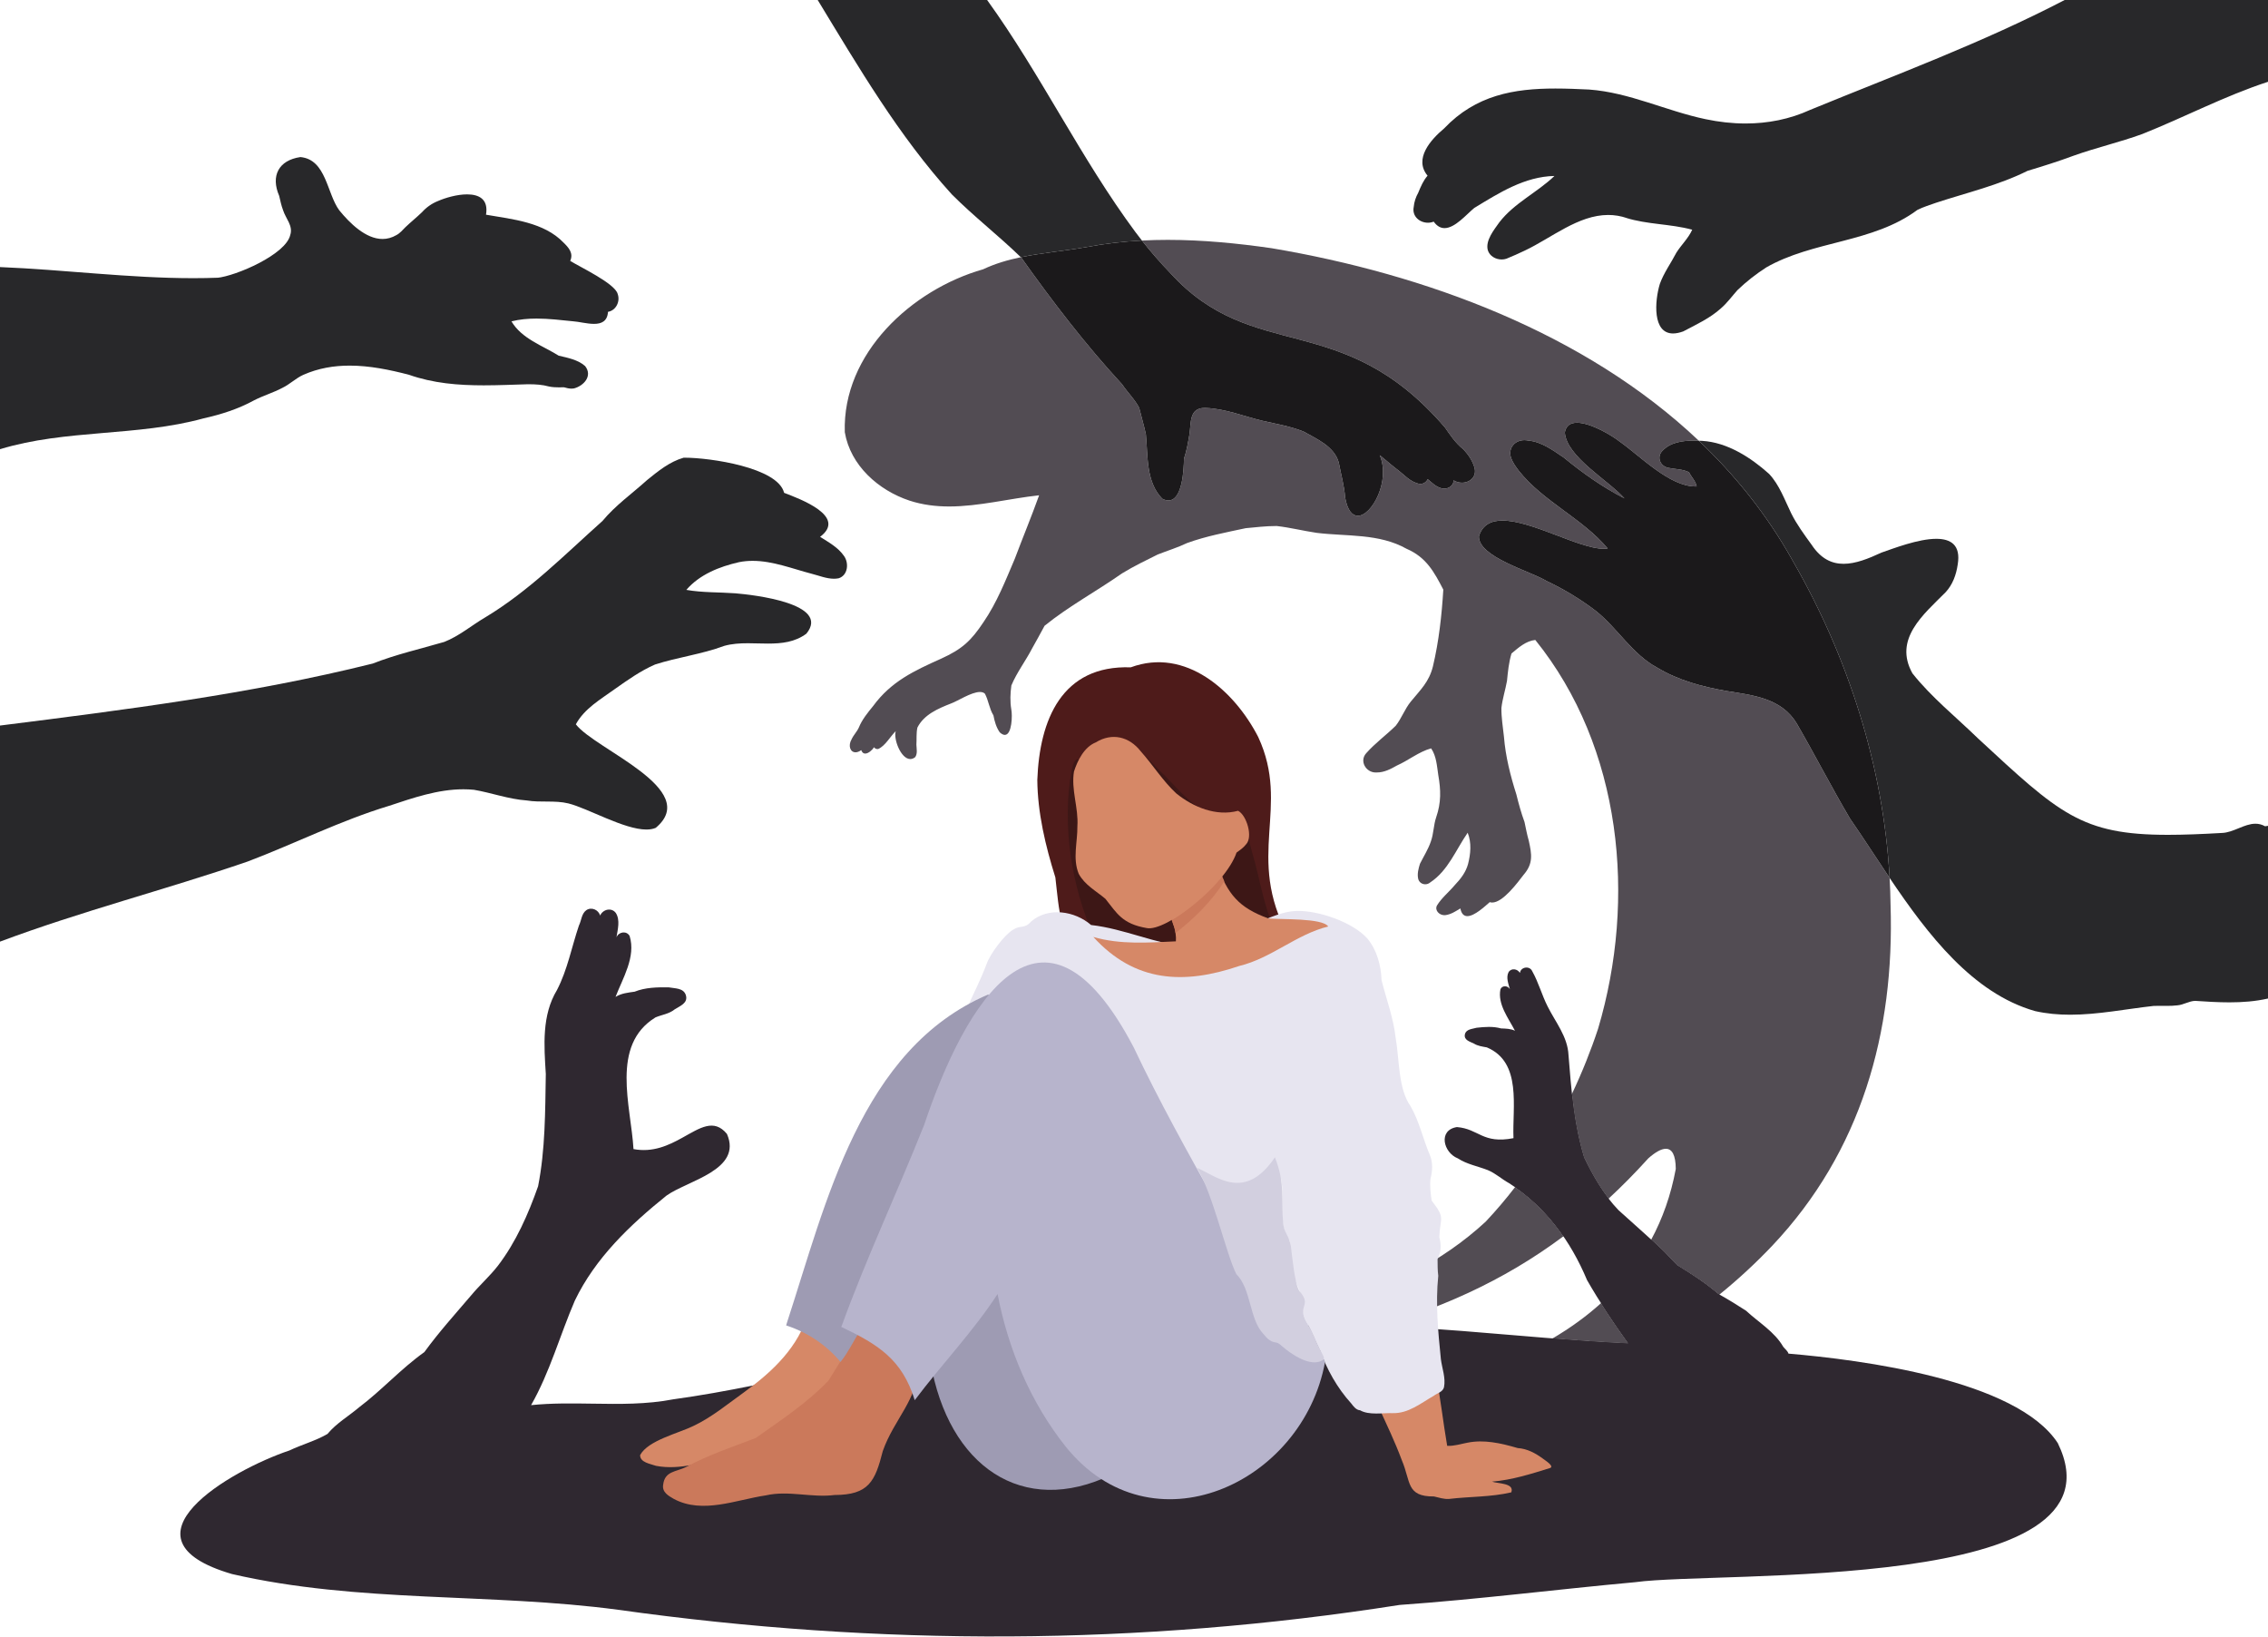
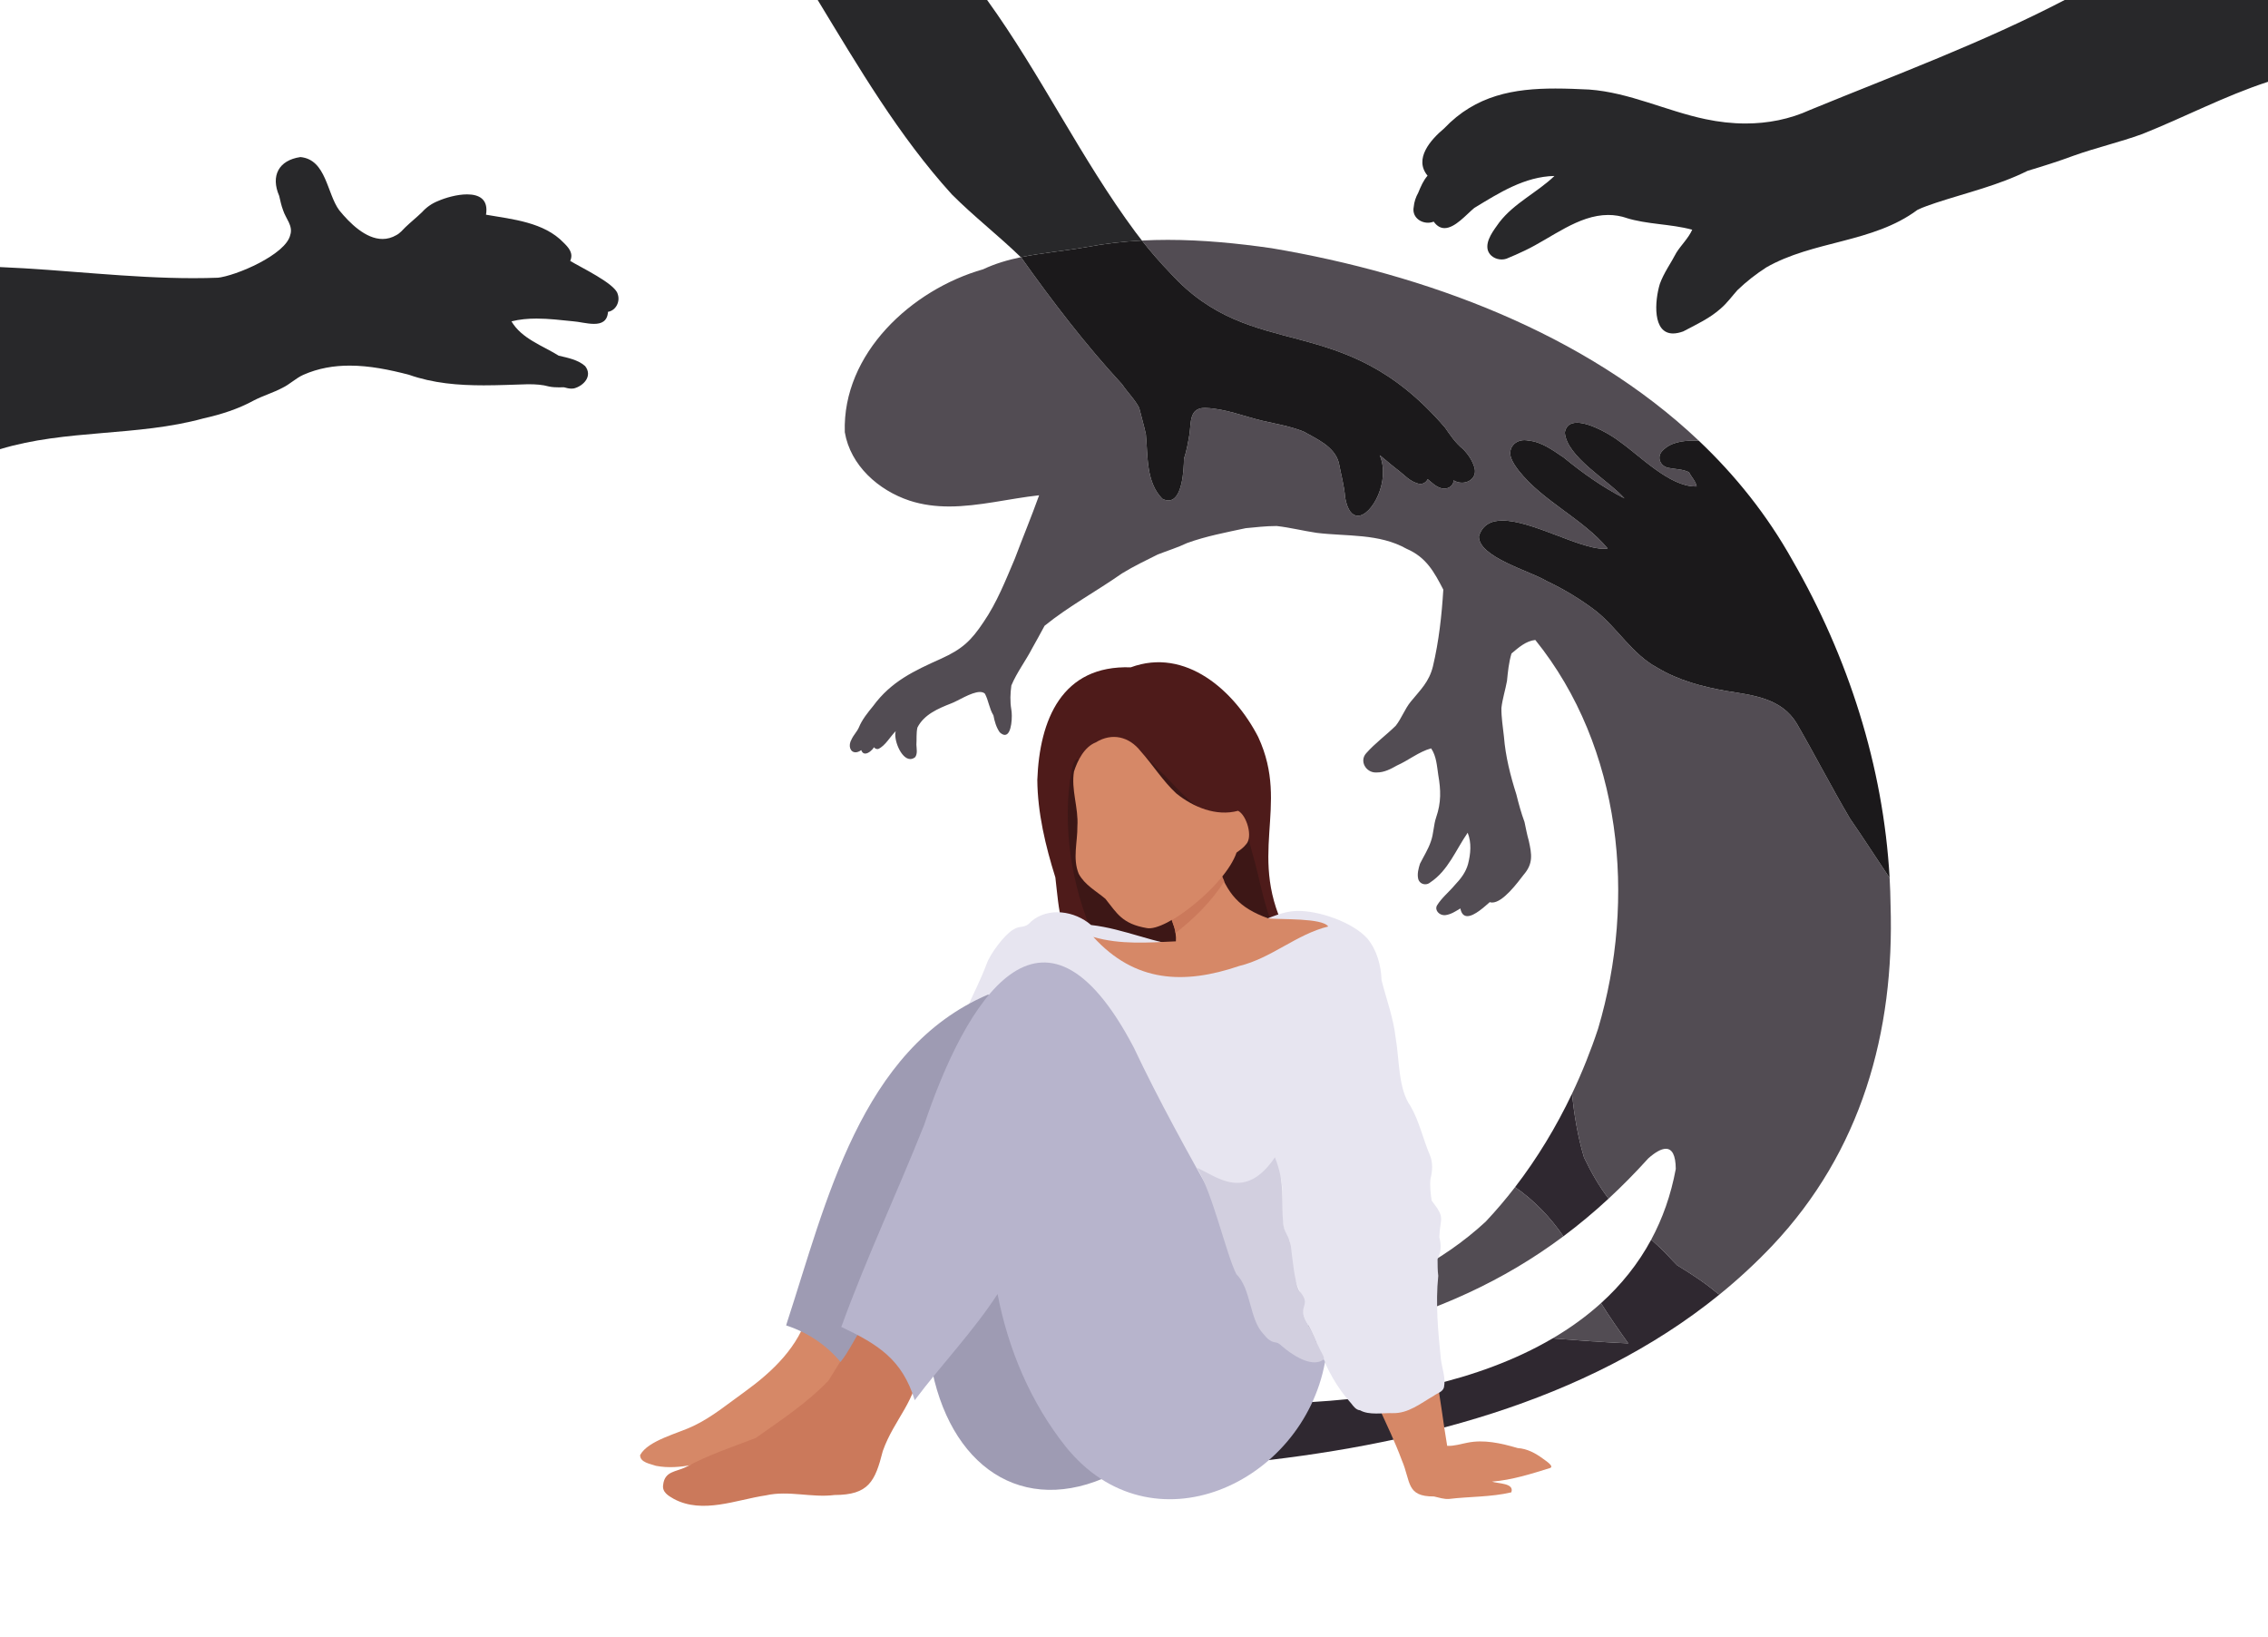
<svg xmlns="http://www.w3.org/2000/svg" height="360.7" preserveAspectRatio="xMidYMid meet" version="1.0" viewBox="0.0 0.0 500.0 360.7" width="500.0" zoomAndPan="magnify">
  <defs>
    <clipPath id="a">
      <path d="M 39 200 L 456 200 L 456 360.68 L 39 360.68 Z M 39 200" />
    </clipPath>
  </defs>
  <g>
    <g clip-path="url(#a)">
-       <path d="M 453.656 318.062 C 444.551 304.098 410.227 299.695 394.285 298.344 C 394.09 297.715 393.52 297.34 393.133 296.84 C 391.223 293.508 387.699 291.465 384.93 288.883 C 382.902 287.57 380.832 286.301 378.723 285.125 C 376.945 283.641 375.078 282.266 373.133 281.012 C 372.027 280.254 370.859 279.602 369.742 278.867 C 368.445 277.594 367.273 276.195 365.93 274.965 C 362.926 272.172 359.848 269.465 356.809 266.719 C 353.598 263.371 351.211 259.258 349.207 255.102 L 349.227 255.145 C 347 247.84 346.387 240.105 345.789 232.527 C 345.59 228.453 342.93 225.312 341.184 221.816 C 339.902 219.289 339.191 216.535 337.793 214.055 C 337.246 212.805 335.27 213.074 335.078 214.434 C 334.539 213.516 333.16 213.301 332.57 214.281 C 331.98 215.449 332.551 216.852 332.867 218.027 C 332.441 217.207 331.172 217.125 330.785 218.027 C 330.125 221.352 332.539 224.375 333.988 227.18 C 333.023 226.711 331.957 226.711 330.914 226.668 C 329.156 226.172 327.316 226.324 325.527 226.52 C 324.594 226.801 323.211 226.805 322.949 227.973 C 322.68 229.246 324.074 229.574 324.945 230.012 C 325.805 230.543 326.809 230.668 327.781 230.844 C 335.609 234.129 333.367 244.066 333.66 250.855 C 326.816 252.18 326.078 248.816 321.195 248.41 C 316.984 249.066 318.188 254.051 321.398 255.312 C 323.395 256.617 325.781 257.031 327.98 257.887 C 329.695 258.594 331.062 259.883 332.68 260.77 C 340.691 265.852 346.254 273.484 349.879 282.141 C 352.637 286.953 355.734 291.59 358.973 296.086 C 342.66 295.32 326.457 293.418 310.18 292.531 C 295.477 294.082 280.711 293.949 265.945 293.812 C 250.168 293.668 234.391 293.523 218.699 295.441 C 194.941 297.918 172.039 305.172 148.457 308.41 C 142.531 309.555 136.566 309.465 130.598 309.371 C 126.09 309.305 121.582 309.234 117.082 309.699 C 121.234 302.418 123.426 294.316 126.723 286.672 C 131.234 277.262 138.922 269.953 146.949 263.504 C 151.605 260.18 163.727 257.879 160.262 249.922 C 157.383 246.438 154.316 248.609 150.387 250.781 C 147.406 252.43 143.93 254.074 139.66 253.262 C 139.105 243.738 134.527 230.367 144.512 224.234 C 145.91 223.645 147.496 223.48 148.715 222.484 C 149.887 221.723 151.762 221.09 151.195 219.312 C 150.668 217.703 148.742 217.879 147.391 217.609 C 144.871 217.586 142.281 217.621 139.91 218.57 C 138.461 218.777 136.973 218.922 135.699 219.723 C 137.312 215.531 140.219 210.895 138.809 206.297 C 138.148 205.078 136.383 205.359 135.906 206.59 C 136.176 204.871 136.762 202.805 135.77 201.23 C 134.812 199.93 132.906 200.418 132.297 201.793 C 131.957 200.52 130.395 199.84 129.273 200.598 C 128.188 201.359 128.188 202.887 127.625 204 C 126.02 208.738 125.121 213.707 122.793 218.203 C 119.414 223.773 119.938 230.469 120.328 236.711 C 120.188 244.961 120.223 253.395 118.617 261.508 L 118.633 261.441 C 116.465 267.598 113.758 273.766 109.766 278.977 C 107.988 281.27 105.793 283.195 103.938 285.422 C 100.406 289.566 96.758 293.598 93.551 298.008 C 88.406 301.668 84.18 306.395 79.164 310.176 C 76.848 312.145 74.16 313.676 72.199 316.043 C 69.637 317.551 66.539 318.379 63.812 319.688 C 50.777 324.047 24.75 339.219 51.141 346.922 C 79.016 353.355 108.023 351.027 136.301 354.805 C 193.852 362.871 251.203 362.742 308.543 353.734 C 325.902 352.508 343.172 350.301 360.496 348.719 C 379.133 346.133 469.922 351.273 453.656 318.062" fill="#2f2830" />
-     </g>
+       </g>
    <g>
      <path d="M 358.973 296.086 C 353.398 295.824 347.836 295.43 342.277 294.988 C 346.121 292.734 349.711 290.156 352.949 287.227 C 354.863 290.246 356.891 293.195 358.973 296.086 M 286.504 293.832 C 288.203 292.34 289.902 290.844 291.602 289.352 C 294.016 287.254 297.492 286.742 300.348 285.324 C 304.074 283.832 307.797 282.316 311.371 280.48 C 317.219 277.5 322.68 273.73 327.504 269.285 C 329.797 266.855 331.965 264.305 334.008 261.648 C 338.266 264.598 341.789 268.297 344.664 272.484 C 331.336 282.434 316.934 288.789 300.441 293.328 C 295.801 293.609 291.152 293.762 286.504 293.832 M 379.07 285.32 C 378.953 285.254 378.84 285.191 378.723 285.125 C 376.945 283.641 375.078 282.266 373.133 281.012 C 372.027 280.254 370.859 279.602 369.742 278.867 C 368.445 277.594 367.273 276.195 365.93 274.965 C 365.297 274.379 364.664 273.797 364.027 273.215 C 366.52 268.59 368.371 263.414 369.441 257.633 C 369.418 254.539 368.605 253.195 367.25 253.195 C 366.23 253.195 364.906 253.957 363.379 255.309 C 360.5 258.492 357.586 261.445 354.629 264.18 C 352.477 261.395 350.734 258.273 349.219 255.121 C 347.832 250.562 347.07 245.836 346.551 241.086 C 348.777 236.406 350.703 231.598 352.316 226.723 C 360.805 198.141 357.586 164.742 338.469 141.047 C 336.398 141.27 334.773 142.734 333.223 144.031 C 332.629 145.984 332.43 148.062 332.227 150.09 C 331.867 152.07 331.234 154.012 331 156.02 C 330.969 158.145 331.336 160.27 331.559 162.383 C 331.902 166.715 332.98 170.953 334.293 175.086 C 334.801 177.148 335.359 179.18 336.094 181.18 C 336.387 182.559 336.645 183.941 337.031 185.297 C 337.695 188.297 338.051 190.332 335.879 192.824 C 334.625 194.453 331.355 198.922 328.969 198.922 C 328.781 198.922 328.602 198.895 328.426 198.836 C 327.375 199.742 325.078 201.918 323.492 201.918 C 322.77 201.918 322.191 201.465 321.949 200.223 C 320.934 200.828 319.902 201.531 318.707 201.688 C 318.613 201.703 318.516 201.711 318.422 201.711 C 317.348 201.711 316.258 200.699 316.777 199.598 C 317.824 197.875 319.461 196.59 320.746 195.047 C 322.008 193.723 323.145 192.254 323.637 190.465 C 324.215 188.203 324.453 185.754 323.562 183.539 C 320.965 187.281 319.258 191.887 315.301 194.492 C 314.98 194.77 314.59 194.898 314.207 194.898 C 313.5 194.898 312.82 194.449 312.645 193.66 C 312.406 192.574 312.719 191.41 313.047 190.371 C 313.855 188.746 314.852 187.211 315.438 185.48 C 316.074 183.75 316.023 181.855 316.625 180.109 C 317.734 176.895 317.66 174.133 317.082 170.824 C 316.773 168.82 316.684 166.672 315.504 164.941 C 312.785 165.695 310.523 167.59 307.953 168.727 C 306.582 169.508 305.152 170.254 303.539 170.254 C 303.488 170.254 303.441 170.254 303.395 170.254 C 303.355 170.254 303.316 170.258 303.277 170.258 C 301.129 170.258 299.629 167.727 301.199 166.004 C 303.16 163.789 305.586 162.031 307.695 159.965 C 308.988 158.328 309.68 156.281 311.012 154.648 C 313.141 152.035 315.039 150.336 315.902 146.871 C 317.215 141.332 317.844 135.633 318.191 129.953 C 316.137 125.992 314.402 122.816 310.105 120.961 C 304.012 117.527 296.941 118.262 290.262 117.441 C 287.336 117.008 284.449 116.277 281.516 115.941 C 281.434 115.938 281.355 115.938 281.273 115.938 C 279.055 115.938 276.836 116.207 274.625 116.414 C 270.293 117.348 265.871 118.168 261.703 119.688 C 259.609 120.691 257.391 121.363 255.234 122.211 C 252.578 123.527 249.895 124.824 247.363 126.375 C 241.734 130.324 235.645 133.586 230.285 137.922 C 229.367 139.582 228.492 141.266 227.543 142.906 C 226.105 145.684 224.176 148.184 222.965 151.078 C 222.723 152.824 222.656 154.59 222.945 156.336 C 223.219 157.613 223.105 161.973 221.52 161.973 C 221.207 161.973 220.84 161.805 220.406 161.414 C 219.633 160.324 219.254 158.969 219.012 157.672 C 218.094 156.191 217.934 154.387 217.133 152.891 C 216.855 152.625 216.477 152.516 216.035 152.516 C 214.129 152.516 211.035 154.57 209.668 155.047 C 206.824 156.164 203.695 157.48 202.246 160.367 C 201.977 161.602 202.109 162.895 202.027 164.152 C 202.066 165.051 202.312 166.086 201.766 166.875 C 201.398 167.168 201.035 167.297 200.68 167.297 C 198.602 167.297 196.918 162.828 197.477 161.137 C 196.266 162.328 195.172 164.371 193.641 165.066 L 193.695 165.055 C 193.613 165.078 193.523 165.094 193.438 165.094 C 193.145 165.094 192.852 164.949 192.688 164.695 C 192.316 165.301 191.449 166.09 190.742 166.09 C 190.379 166.09 190.059 165.883 189.867 165.332 C 189.398 165.664 188.973 165.809 188.605 165.809 C 187.441 165.809 186.918 164.352 187.738 162.945 C 188.156 162.02 188.902 161.305 189.324 160.379 C 190.043 158.602 191.281 157.09 192.484 155.617 C 196.461 150.188 201.535 147.84 207.484 145.172 C 212.082 143.074 214.051 141.297 216.859 137.066 L 216.852 137.074 C 219.789 132.781 221.695 127.91 223.723 123.148 C 225.48 118.477 227.395 113.867 229.082 109.164 C 222.551 109.867 215.859 111.625 209.254 111.629 C 206.316 111.629 203.398 111.277 200.516 110.34 C 193.672 108.07 187.484 102.602 186.242 95.254 C 185.688 77.902 200.98 63.832 216.738 59.352 C 219.391 58.098 222.188 57.285 225.051 56.688 C 225.086 56.723 225.121 56.758 225.16 56.793 C 232.059 66.496 239.305 75.969 247.391 84.723 C 248.57 86.496 250.168 87.992 251.145 89.895 C 251.613 91.828 252.195 93.746 252.617 95.691 C 253.086 100.48 252.609 106.219 256.227 109.918 C 256.734 110.184 257.191 110.301 257.598 110.301 C 260.684 110.301 260.984 103.457 261.02 101.102 C 261.617 99.34 261.922 97.508 262.234 95.676 C 262.602 93.137 262.168 89.91 265.582 89.91 C 265.676 89.91 265.773 89.91 265.875 89.918 C 270.152 90.078 274.188 91.762 278.309 92.734 C 281.363 93.445 284.434 93.938 287.363 95.105 C 290.32 96.766 294.152 98.391 295.141 101.938 C 295.629 104.516 296.359 107.055 296.551 109.68 C 297.062 112.531 298.133 113.68 299.344 113.68 C 302.492 113.68 306.582 105.891 304.176 100.34 C 305.422 101.305 306.582 102.379 307.84 103.328 C 309.477 104.52 310.926 106.34 313.016 106.656 L 312.906 106.656 C 312.973 106.664 313.035 106.668 313.102 106.668 C 313.797 106.668 314.469 106.258 314.742 105.609 C 315.656 106.344 316.512 107.262 317.676 107.578 C 317.902 107.656 318.145 107.691 318.387 107.691 C 319.43 107.691 320.473 107.008 320.457 105.863 C 321.027 106.223 321.672 106.391 322.293 106.391 C 324.07 106.391 325.688 105.035 325.02 102.922 C 324.539 101.418 323.621 100.055 322.504 98.941 C 320.879 97.633 319.727 95.906 318.547 94.211 C 295.891 67.867 276.434 80.398 258.027 60.215 L 258.047 60.234 C 255.832 57.93 253.723 55.523 251.742 53.012 C 253.645 52.914 255.547 52.867 257.453 52.867 C 265.105 52.867 272.773 53.617 280.348 54.707 C 314.09 60.398 349.395 73.348 374.52 97.137 C 374.156 97.121 373.793 97.113 373.422 97.113 C 370.883 97.113 368.215 97.5 366.457 99.398 C 365.164 100.773 366.023 102.77 367.801 103.109 C 369.312 103.43 370.961 103.367 372.359 104.086 C 372.875 105.145 373.828 106.023 374.043 107.207 C 373.949 107.211 373.852 107.215 373.758 107.215 C 368.016 107.215 361.492 100.414 357.039 97.301 C 355.504 96.078 350.738 93.176 347.66 93.176 C 346.285 93.176 345.246 93.754 344.977 95.312 C 345.387 100.746 354.617 105.863 358.129 109.852 C 353.336 107.395 348.934 104.281 344.773 100.871 C 344.785 100.879 344.797 100.887 344.809 100.895 L 344.695 100.809 C 344.723 100.828 344.746 100.852 344.773 100.871 C 342.375 99.266 339.875 97.355 336.91 97.105 C 336.625 97.043 336.344 97.012 336.07 97.012 C 334.035 97.012 332.426 98.664 333.109 100.867 C 333.48 101.934 334.156 102.867 334.836 103.758 C 340.266 110.609 348.801 114.199 354.426 120.879 C 354.141 120.926 353.84 120.949 353.516 120.949 C 350.859 120.949 346.91 119.395 342.812 117.84 C 338.719 116.285 334.477 114.734 331.23 114.734 C 328.738 114.734 326.836 115.648 326.043 118.191 C 325.887 122.781 337.375 125.867 340.949 128.051 C 344.785 129.867 348.438 132.062 351.809 134.641 C 356.641 138.48 359.797 144.172 365.363 147.164 C 370 149.961 375.273 151.355 380.566 152.285 C 386.434 153.23 392.707 153.844 396.098 159.441 C 400.121 166.387 403.785 173.543 407.871 180.453 C 410.664 184.465 413.527 188.957 416.582 193.496 C 416.695 195.473 416.762 197.457 416.789 199.441 C 417.695 227.547 410.328 253.793 390.715 274.555 C 387.035 278.434 383.145 282.016 379.07 285.32" fill="#524c53" />
    </g>
    <g>
      <path d="M 273.035 322.531 C 277.297 318.012 281.66 313.59 286.02 309.164 C 304.746 308.438 325.848 304.633 342.277 294.988 C 347.836 295.43 353.398 295.824 358.973 296.086 C 356.891 293.195 354.863 290.246 352.949 287.227 C 357.359 283.242 361.129 278.602 364.027 273.215 C 364.664 273.797 365.297 274.379 365.93 274.965 C 367.273 276.195 368.445 277.594 369.742 278.867 C 370.859 279.602 372.027 280.254 373.133 281.012 C 375.078 282.266 376.945 283.641 378.723 285.125 C 378.84 285.191 378.953 285.254 379.07 285.32 C 349.551 309.277 310.438 318.793 273.035 322.531 M 282.328 297.504 C 283.723 296.281 285.113 295.059 286.504 293.832 C 291.152 293.762 295.801 293.609 300.441 293.328 C 294.676 294.918 288.652 296.285 282.328 297.504 M 344.664 272.484 C 341.789 268.297 338.266 264.598 334.008 261.648 C 338.902 255.293 343.094 248.348 346.551 241.086 C 347.07 245.836 347.832 250.562 349.219 255.121 C 350.734 258.273 352.477 261.395 354.629 264.18 C 351.363 267.199 348.051 269.957 344.664 272.484 M 349.227 255.145 L 349.227 255.145" fill="#2f2830" />
    </g>
    <g>
-       <path d="M 0 207.539 L 0 159.914 C 27.535 156.441 55.25 152.965 82.176 146.25 C 87.309 144.23 92.645 143.031 97.93 141.484 C 101.215 140.207 103.945 137.848 106.969 136.074 C 116.617 130.277 124.48 122.266 132.82 114.824 C 135.684 111.367 139.336 108.809 142.641 105.82 C 145.094 103.832 147.617 101.766 150.699 100.883 C 150.797 100.879 150.898 100.879 151.004 100.879 C 156.48 100.879 171.504 103.027 172.863 108.621 C 176.406 109.984 186.805 113.797 180.793 118.324 C 182.688 119.516 184.762 120.648 186.059 122.523 C 187.199 124.09 186.941 126.809 184.895 127.453 C 184.547 127.523 184.199 127.555 183.855 127.555 C 182.195 127.555 180.539 126.863 178.949 126.461 C 174.684 125.348 170.359 123.613 165.934 123.613 C 164.93 123.613 163.918 123.699 162.902 123.906 C 158.598 124.895 154.266 126.598 151.305 130.012 C 154.871 130.637 158.508 130.504 162.109 130.766 C 166.066 131.098 183.207 133.008 177.777 139.66 C 175.254 141.539 172.328 141.848 169.309 141.848 C 168.578 141.848 167.84 141.828 167.102 141.812 C 166.363 141.793 165.625 141.773 164.891 141.773 C 163.105 141.773 161.34 141.883 159.66 142.355 C 154.703 144.203 149.426 144.844 144.406 146.461 C 141.211 147.852 138.336 149.898 135.496 151.902 C 132.391 154.152 128.848 156.156 126.949 159.641 C 131.184 165.188 154.742 173.984 144.559 182.461 C 143.965 182.719 143.27 182.832 142.504 182.832 C 137.586 182.832 129.648 178.164 125.316 177.078 C 122.312 176.344 119.16 176.934 116.113 176.422 C 112.145 176.145 108.395 174.742 104.496 174.074 C 103.711 173.996 102.93 173.961 102.152 173.961 C 96.527 173.961 91.066 175.852 85.77 177.609 C 75.051 180.852 65.035 185.926 54.59 189.887 C 36.496 196.098 17.926 200.824 0 207.539" fill="#28282a" />
-     </g>
+       </g>
    <g>
      <path d="M 225.051 56.688 C 220.129 51.914 214.68 47.699 209.832 42.836 C 198.117 29.93 189.285 14.824 180.27 0.004 L 217.621 0.004 C 229.48 16.426 238.27 34.922 250.371 51.227 L 250.352 51.195 C 250.809 51.809 251.27 52.414 251.742 53.012 C 247.609 53.23 243.488 53.695 239.395 54.48 C 234.68 55.312 229.777 55.707 225.051 56.688" fill="#28282a" />
    </g>
    <g>
      <path d="M 299.344 113.68 C 298.133 113.68 297.062 112.531 296.551 109.68 C 296.359 107.055 295.629 104.516 295.141 101.938 C 294.152 98.391 290.32 96.766 287.363 95.105 C 284.434 93.938 281.363 93.445 278.309 92.734 C 274.188 91.762 270.152 90.078 265.875 89.918 C 265.773 89.91 265.676 89.91 265.582 89.91 C 262.168 89.91 262.602 93.137 262.234 95.676 C 261.922 97.508 261.617 99.34 261.02 101.102 C 260.984 103.457 260.684 110.301 257.598 110.301 C 257.191 110.301 256.734 110.184 256.227 109.918 C 252.609 106.219 253.086 100.48 252.617 95.691 C 252.195 93.746 251.613 91.828 251.145 89.895 C 250.168 87.992 248.57 86.496 247.391 84.723 C 239.305 75.969 232.059 66.496 225.16 56.793 C 225.121 56.758 225.086 56.723 225.051 56.688 C 229.777 55.707 234.68 55.312 239.395 54.48 C 243.488 53.695 247.609 53.23 251.742 53.012 C 253.723 55.523 255.832 57.93 258.047 60.234 L 258.027 60.215 C 276.434 80.398 295.891 67.867 318.547 94.211 C 319.727 95.906 320.879 97.633 322.504 98.941 C 323.621 100.055 324.539 101.418 325.02 102.922 C 325.688 105.035 324.07 106.391 322.293 106.391 C 321.672 106.391 321.027 106.223 320.457 105.863 C 320.473 107.008 319.43 107.691 318.387 107.691 C 318.145 107.691 317.902 107.656 317.676 107.578 C 316.512 107.262 315.656 106.344 314.742 105.609 C 314.469 106.258 313.797 106.668 313.102 106.668 C 313.035 106.668 312.973 106.664 312.906 106.656 L 313.016 106.656 C 310.926 106.34 309.477 104.52 307.84 103.328 C 306.582 102.379 305.422 101.305 304.176 100.34 C 306.582 105.891 302.492 113.68 299.344 113.68" fill="#1b191b" />
    </g>
    <g>
      <path d="M 0 99.004 L 0 58.863 C 14.184 59.438 28.402 61.309 42.609 61.309 C 44.449 61.309 46.289 61.277 48.129 61.207 L 47.863 61.238 C 52.023 60.828 63.023 56.098 63.988 51.793 C 64.66 49.754 62.973 48.156 62.402 46.316 C 62.02 45.297 61.789 44.234 61.551 43.176 C 59.637 38.762 61.43 35.312 66.234 34.617 C 71.945 35.168 72.043 42.645 74.801 46.359 C 77.074 49.145 80.598 52.672 84.336 52.672 C 85.348 52.672 86.375 52.41 87.398 51.812 C 88.191 51.398 88.746 50.699 89.371 50.082 C 90.559 48.941 91.852 47.914 93.035 46.766 C 94.004 45.688 95.191 44.852 96.539 44.316 C 98.164 43.598 100.75 42.84 102.973 42.84 C 105.602 42.84 107.719 43.898 107.145 47.32 C 113.008 48.332 119.934 48.973 124.25 53.484 C 125.391 54.605 126.469 55.805 125.707 57.504 C 127.98 58.91 135.555 62.473 136.172 64.781 L 136.164 64.77 C 136.785 66.414 135.82 68.422 134.039 68.73 C 133.898 70.844 132.57 71.383 130.953 71.383 C 129.414 71.383 127.613 70.895 126.328 70.812 C 123.695 70.547 120.977 70.215 118.289 70.215 C 116.418 70.215 114.562 70.375 112.758 70.828 C 115.008 74.648 119.566 76.152 123.172 78.391 C 125.176 78.867 127.41 79.281 128.992 80.68 C 130.699 82.844 128.711 85.035 126.539 85.609 C 126.359 85.641 126.184 85.656 126.004 85.656 C 125.434 85.656 124.867 85.512 124.32 85.355 C 123.953 85.367 123.59 85.375 123.227 85.375 C 122.492 85.375 121.758 85.336 121.039 85.188 C 119.57 84.777 118.062 84.691 116.547 84.691 C 116.465 84.691 116.383 84.691 116.297 84.691 C 113.078 84.785 109.852 84.93 106.637 84.93 C 101.059 84.93 95.52 84.492 90.148 82.598 C 85.859 81.48 81.449 80.582 77.078 80.582 C 73.621 80.582 70.188 81.145 66.867 82.613 C 65.207 83.363 63.895 84.699 62.25 85.488 C 60.242 86.551 58.047 87.191 56.023 88.227 C 52.527 90.148 48.734 91.348 44.852 92.215 C 30.188 96.242 14.621 94.566 0 99.004 M 136.18 64.816 L 136.18 64.816" fill="#28282a" />
    </g>
    <g>
      <path d="M 368.836 73.496 C 364.258 73.496 364.781 66.332 365.93 62.559 C 366.812 60.109 368.387 57.98 369.578 55.676 C 370.676 53.945 372.219 52.516 373.066 50.629 C 368.254 49.316 363.156 49.504 358.379 47.992 C 358.492 48.02 358.605 48.051 358.723 48.082 C 357.293 47.594 355.902 47.379 354.547 47.379 C 347.934 47.379 342.062 52.43 336.176 55.219 C 334.828 55.852 333.473 56.473 332.094 57.027 C 331.762 57.137 331.406 57.188 331.055 57.188 C 329.734 57.188 328.402 56.453 328 55.141 C 327.426 53.016 329.379 50.645 330.547 48.992 C 333.832 44.734 338.887 42.43 342.695 38.781 C 336.121 38.91 330.469 42.52 325.02 45.832 C 323.312 47.227 320.781 50.277 318.461 50.277 C 317.621 50.277 316.809 49.875 316.07 48.848 C 315.66 49.012 315.227 49.09 314.801 49.09 C 312.973 49.09 311.262 47.676 311.664 45.629 C 311.758 44.508 312.129 43.441 312.672 42.461 C 313.211 41.141 313.77 39.812 314.719 38.723 C 311.617 34.98 315.461 30.746 318.379 28.297 C 325.363 20.949 333.781 19.512 342.895 19.512 C 345.324 19.512 347.801 19.613 350.316 19.734 C 359.223 20.379 367.336 24.453 376.004 26.266 C 378.93 26.883 381.887 27.219 384.828 27.219 C 389.711 27.219 394.539 26.293 399.082 24.211 C 417.914 16.488 437.078 9.422 455.164 0.004 L 500 0.004 L 500 18.027 C 490.441 21.148 481.594 25.836 472.266 29.547 C 467.301 31.355 462.133 32.535 457.16 34.312 C 453.812 35.559 450.395 36.629 446.992 37.652 C 440.598 40.844 433.609 42.461 426.859 44.676 C 425.465 45.168 424.043 45.605 422.711 46.262 C 412.836 53.609 399.754 52.961 389.273 59.004 L 389.426 58.918 C 387.141 60.387 384.977 62.07 383.023 63.957 C 381.828 65.297 380.77 66.773 379.402 67.953 C 376.953 70.16 373.965 71.523 371.082 73.043 C 370.223 73.355 369.48 73.496 368.836 73.496" fill="#28282a" />
    </g>
    <g>
-       <path d="M 456.391 223.648 C 453.801 223.648 451.211 223.426 448.617 222.84 C 434.918 218.922 425.027 206.039 416.582 193.496 C 415.211 168.898 407.43 144.746 395.141 123.457 C 389.57 113.488 382.566 104.758 374.52 97.137 C 374.773 97.145 375.023 97.156 375.273 97.168 C 380.812 97.504 385.969 100.824 390.012 104.449 C 392.312 106.91 393.43 110.152 394.883 113.129 C 396.121 115.613 397.777 117.852 399.402 120.09 C 401.441 123.168 403.84 124.266 406.434 124.266 C 409.07 124.266 411.91 123.133 414.777 121.797 C 417.488 120.863 422.895 118.758 426.875 118.758 C 430.047 118.758 432.316 120.094 431.594 124.426 C 431.266 126.676 430.48 128.879 428.902 130.555 C 424.027 135.453 417.402 140.852 421.609 148.406 C 425.82 153.719 431.191 157.996 436.035 162.715 C 453.957 179.305 458.828 184 477.961 184 C 481.402 184 485.305 183.848 489.828 183.586 C 492.359 183.512 494.762 181.551 497.227 181.551 C 497.93 181.551 498.637 181.707 499.355 182.113 C 499.57 182.078 499.785 182.047 500 182.016 L 500 220.078 C 497.203 220.715 494.352 220.922 491.488 220.922 C 488.961 220.922 486.43 220.762 483.926 220.594 C 482.586 220.633 481.367 221.48 480.008 221.582 C 479.223 221.68 478.43 221.699 477.641 221.699 C 477.363 221.699 477.09 221.695 476.812 221.691 C 476.539 221.691 476.266 221.688 475.992 221.688 C 475.586 221.688 475.176 221.691 474.77 221.711 C 468.652 222.391 462.527 223.648 456.391 223.648" fill="#28282a" />
-     </g>
+       </g>
    <g>
      <path d="M 416.582 193.496 C 413.527 188.957 410.664 184.465 407.871 180.453 C 403.785 173.543 400.121 166.387 396.098 159.441 C 392.707 153.844 386.434 153.23 380.566 152.285 C 375.273 151.355 370 149.961 365.363 147.164 C 359.797 144.172 356.641 138.48 351.809 134.641 C 348.438 132.062 344.785 129.867 340.949 128.051 C 337.375 125.867 325.887 122.781 326.043 118.191 C 326.836 115.648 328.738 114.734 331.23 114.734 C 334.477 114.734 338.719 116.285 342.812 117.84 C 346.91 119.395 350.859 120.949 353.516 120.949 C 353.84 120.949 354.141 120.926 354.426 120.879 C 348.801 114.199 340.266 110.609 334.836 103.758 C 334.156 102.867 333.48 101.934 333.109 100.867 C 332.426 98.664 334.035 97.012 336.07 97.012 C 336.344 97.012 336.625 97.043 336.91 97.105 C 339.875 97.355 342.375 99.266 344.773 100.871 C 348.934 104.281 353.336 107.395 358.129 109.852 C 354.617 105.863 345.387 100.746 344.977 95.312 C 345.246 93.754 346.285 93.176 347.66 93.176 C 350.738 93.176 355.504 96.078 357.039 97.301 C 361.492 100.414 368.016 107.215 373.758 107.215 C 373.852 107.215 373.949 107.211 374.043 107.207 C 373.828 106.023 372.875 105.145 372.359 104.086 C 370.961 103.367 369.312 103.43 367.801 103.109 C 366.023 102.77 365.164 100.773 366.457 99.398 C 368.215 97.5 370.883 97.113 373.422 97.113 C 373.793 97.113 374.156 97.121 374.52 97.137 C 382.566 104.758 389.57 113.488 395.141 123.457 C 407.43 144.746 415.211 168.898 416.582 193.496 M 344.809 100.895 C 344.797 100.887 344.785 100.879 344.773 100.871 C 344.746 100.852 344.723 100.828 344.695 100.809 L 344.809 100.895" fill="#1b191b" />
    </g>
    <g>
      <path d="M 228.684 171.895 C 229.176 158.625 234.09 146.559 249.285 147.082 C 261.367 142.621 272.133 152.223 277.379 162.426 C 284.629 178.039 274.406 188.652 284.07 206.41 C 282.598 207.273 281.109 208.102 279.613 208.918 L 279.613 208.922 C 279.121 209.188 278.629 209.457 278.141 209.727 C 277.148 210.238 276.195 210.844 275.168 211.273 C 274.562 210.965 274.074 210.453 273.723 209.898 C 271.418 212.176 267.406 213.449 262.984 213.684 C 262.898 213.879 262.789 214.062 262.656 214.227 C 260.07 214.082 257.445 213.746 254.836 213.539 L 254.82 213.508 L 254.809 213.535 C 247.031 212.906 240.754 207.59 234.234 203.781 C 233.309 200.395 233.074 196.863 232.664 193.387 C 230.488 186.461 228.746 179.172 228.684 171.895" fill="#4e1b1a" />
    </g>
    <g>
      <path d="M 235.859 172.105 C 236.199 170.965 236.266 167.59 237.531 167.324 C 237.625 167.367 237.734 167.379 237.84 167.355 C 237.715 167.391 238.012 167.367 238.055 167.34 C 238.258 167.398 238.414 167.492 238.523 167.613 C 240.348 166.078 242.258 165.844 244.426 165.137 C 249.852 162.18 253.16 167.668 256.742 170.898 L 256.551 170.699 C 259.773 174.004 264.223 179.383 269.039 180.035 C 271.234 179.633 273.684 178.367 274.832 181.219 C 274.73 183.477 275.496 185.598 276.016 187.766 C 278.023 194.375 278.684 201.387 282.352 207.402 C 281.156 208.074 279.949 208.734 278.746 209.395 C 278.363 208.387 278.004 207.363 277.664 206.34 C 276.352 206.812 275.594 205.914 275.281 204.75 C 275.145 204.773 275.008 204.785 274.867 204.781 C 273.172 206.637 270.234 205.355 270.254 202.887 C 270.215 202.344 270.16 201.805 270.094 201.266 L 265.484 203.465 C 265.031 203.047 264.59 202.617 264.152 202.184 C 263.852 202.477 263.449 202.668 263.047 202.723 C 263.453 203.16 263.848 203.605 264.223 204.066 L 263.258 204.527 C 261.953 203.355 260.633 202.207 259.309 201.062 C 260.387 204.023 262.254 206.832 262.664 209.98 C 262.516 212.242 259.676 212.984 258.492 211.117 C 258.223 211.234 257.938 211.297 257.645 211.297 C 256.328 212.535 254.344 211.902 252.996 211.047 C 252.172 211.371 251.172 211.039 250.676 210.32 C 248.613 212.992 246.801 208.781 246.055 207.113 L 245.871 207.09 C 246.199 208.352 247.395 210.262 247.234 211.453 C 245.504 210.617 243.84 209.652 242.18 208.684 C 236.77 197.496 234.289 184.473 235.859 172.105" fill="#3d1716" />
    </g>
    <g>
      <path d="M 141.121 320.707 C 142.859 317.449 149.629 315.898 152.926 314.258 C 157.02 312.309 160.543 309.344 164.219 306.723 L 164.242 306.703 L 164.27 306.684 L 164.242 306.703 C 170.359 302.27 176.156 296.77 178.199 289.262 C 177.598 287.797 176.703 290.059 176.406 290.621 C 176.602 289.953 176.82 289.289 177.027 288.625 C 177.676 287.188 179.727 286.504 180.297 288.332 C 180.676 288.246 181.07 288.254 181.445 288.344 C 182.574 289.09 183.703 289.836 184.836 290.582 C 186.355 291.586 187.875 292.586 189.391 293.594 C 187.855 297.863 186.395 302.156 185.129 306.516 C 184.949 308.723 182.027 309.277 181.219 307.176 C 180.539 312.238 178.309 316.918 173.281 318.914 C 172.598 316.84 169.094 318.711 167.605 318.934 C 165.242 319.578 162.91 320.32 160.555 320.992 C 155.402 322.164 149.926 324.105 144.621 323.074 C 143.395 322.629 141.094 322.348 141.121 320.707" fill="#d68867" />
    </g>
    <g>
      <path d="M 146.203 327.23 C 146.551 324.207 149.035 324.43 151.215 323.348 C 156.121 320.684 161.395 318.93 166.602 316.941 C 172.137 313.02 177.957 309.207 182.645 304.289 C 184.77 300.781 187.152 297.344 188.832 293.594 C 188.949 293.238 189.41 293.102 189.676 293.363 C 189.766 293.168 189.914 293.02 190.082 292.961 C 190.219 293.039 190.352 293.121 190.488 293.199 C 190.781 293.375 191.07 293.547 191.363 293.719 C 191.809 293.984 192.254 294.25 192.699 294.516 C 193.477 294.98 194.254 295.449 195.031 295.914 L 195.027 295.914 C 196.551 296.828 198.059 297.758 199.555 298.707 C 200.008 298.992 200.457 299.273 200.906 299.559 C 201.488 299.926 202.07 300.289 202.652 300.656 C 202.246 308.676 197.133 312.684 194.617 319.824 C 192.918 326.543 191.504 329.48 183.992 329.504 C 178.902 330.148 173.867 328.445 168.855 329.582 C 162.254 330.566 154.898 333.75 148.566 330.375 C 147.367 329.684 145.914 328.883 146.203 327.23" fill="#cb795b" />
    </g>
    <g>
      <path d="M 304.266 309.883 C 304.402 309.812 304.539 309.742 304.676 309.676 C 306.465 308.781 308.254 307.891 310.027 306.969 L 309.855 307.059 C 312.133 305.883 314.391 304.676 316.609 303.391 C 317.637 308.508 318.133 313.398 319.043 318.668 C 320.582 318.746 322.035 318.246 323.527 317.973 C 325.332 317.609 327.137 317.633 328.938 317.871 C 330.859 318.125 332.738 318.621 334.598 319.16 C 336.672 319.293 338.48 320.27 340.129 321.477 C 340.523 321.805 342.754 323.145 341.738 323.551 C 337.547 324.859 333.32 326.199 328.93 326.555 C 330.172 327.02 333.934 326.832 333.18 328.918 C 328.676 329.973 324.023 329.824 319.449 330.371 C 318.293 330.449 317.23 330.066 316.137 329.824 C 309.957 329.867 311.07 326.562 309.047 321.844 C 307.559 317.836 305.699 313.961 303.926 310.078 C 304.039 310.012 304.152 309.945 304.266 309.883" fill="#d68867" />
    </g>
    <g>
      <path d="M 213.211 222.152 C 214.652 218.914 216.281 215.762 217.516 212.438 C 218.258 210.301 221.395 206.051 223.332 204.918 L 223.355 204.902 L 223.352 204.906 C 224.977 203.82 225.82 204.816 227.32 203.102 C 231.109 199.848 236.949 200.762 240.539 203.875 C 247.898 204.699 254.805 208.074 262.23 208.762 C 264.449 209.367 263.938 212.605 261.633 212.477 C 256.473 212.203 251.477 210.934 246.617 209.227 C 247.48 209.789 248.516 210.672 249.191 211.766 C 250.832 212.535 252.52 213.199 254.203 213.867 C 255.051 213.398 256.008 213.145 256.941 212.914 C 258.293 212.637 259.664 212.203 261.043 212.488 C 262.27 212.641 263.176 212.555 264.348 212.73 C 266.949 212.699 269.223 211.277 271.664 210.566 C 273.273 210.016 274.969 209.684 276.477 208.883 C 277.941 208.039 279.535 207.488 281.109 206.902 C 282.828 205.445 284.996 204.914 287.023 204.055 C 281.828 203.062 276.414 204.199 271.328 205.277 L 271.32 205.297 C 271.305 205.199 271.586 205.129 271.613 205.117 C 273.609 204.621 275.52 203.883 277.453 203.203 C 280.172 202.188 282.891 200.84 285.848 200.777 C 290.633 200.633 298.238 203.246 301.445 206.852 C 303.551 209.383 304.457 212.773 304.57 216.016 C 305.641 220.25 307.199 224.371 307.684 228.75 C 308.516 233.406 308.223 239.984 310.961 243.793 C 312.914 247.164 313.703 251.027 315.227 254.578 C 315.926 256.254 315.809 258.098 315.363 259.82 C 315.195 261.43 315.391 263.023 315.617 264.613 C 318.758 268.66 317.48 268.145 317.312 272.672 C 317.758 274.418 317.738 275.879 316.922 277.527 C 316.934 278.754 316.918 279.98 317.078 281.195 C 316.453 287.32 317.027 293.418 317.652 299.539 C 317.91 301.594 318.758 303.684 318.34 305.766 C 318.043 306.832 316.859 307.035 316.082 307.641 C 313.207 309.277 310.484 311.574 306.992 311.461 C 304.898 311.391 301.797 311.965 299.844 310.832 C 298.98 310.777 298.383 309.973 297.879 309.309 C 294.816 305.945 292.508 301.805 290.969 297.531 L 290.93 297.535 C 290.281 296.168 289.664 294.785 289.051 293.406 C 288.336 291.758 287.23 290.414 287.098 288.543 C 287.004 287.781 287.703 287.109 287.285 286.387 C 286.395 284.316 285.516 282.266 284.895 280.102 C 284.762 279.406 284.797 278.699 284.82 277.992 C 284.664 277.48 284.469 276.977 284.395 276.445 C 284.129 275.344 284.82 274.168 284.109 273.18 C 281.543 269.117 283.348 264.184 282.391 259.719 C 279.48 260.699 276.316 261.637 273.254 260.867 C 271.086 261.926 268.844 262.234 266.508 262.398 L 266.488 262.355 C 266.176 262.352 265.875 262.336 265.59 262.309 L 265.453 262.293 L 265.504 262.434 C 265.402 262.367 265.254 262.363 265.121 262.375 C 264.77 262.172 264.238 262.148 263.855 262.359 C 263.281 261.133 262.836 259.848 262.363 258.578 C 262.266 258.613 262.164 258.645 262.062 258.672 C 258.23 252.902 255.672 246.41 251.656 240.754 C 247.527 230.734 241.742 214.102 227.898 217.871 C 223.645 218.445 214.453 231.781 213.098 222.402 L 213.211 222.152" fill="#e7e5f0" />
    </g>
    <g>
      <path d="M 223.348 204.91 L 223.34 204.914 L 223.348 204.91" fill="#e7e5f0" />
    </g>
    <g>
      <path d="M 173.477 291.562 C 182.133 265.145 189.664 231.262 217.805 219.219 C 218.805 219.449 219.586 220.035 220.398 220.633 C 221.676 221.527 222.984 222.367 224.309 223.184 L 224.27 223.188 C 229.547 226.555 232.695 231.762 231.398 238.18 C 216.355 255.195 202.051 272.797 188.191 290.785 C 188.492 290.613 188.852 290.559 189.188 290.629 L 189.23 290.574 C 188.996 291.219 189.035 292.043 189.613 292.492 C 189.488 292.652 189.371 292.82 189.254 292.984 C 189.355 293.133 189.426 293.293 189.516 293.449 C 188.117 295.621 187.055 297.984 185.426 300.004 L 185.43 299.996 L 185.32 300.156 L 185.332 300.141 L 185.305 300.184 C 182.133 296.387 178 293.652 173.312 292.125 C 173.367 291.938 173.422 291.75 173.477 291.562" fill="#9e9bb3" />
    </g>
    <g>
      <path d="M 205.941 302.012 C 206.617 301.191 207.211 300.312 207.812 299.441 L 207.816 299.453 C 214.254 291.133 220.352 282.496 225.246 273.164 C 228.191 286.719 233.863 311.461 244.547 320.418 L 244.547 320.422 L 244.551 320.422 C 245.316 321.617 246.074 322.812 246.848 324.004 L 246.898 324.078 C 227.098 334.836 210.25 324.57 205.547 302.328 C 205.691 302.25 205.824 302.145 205.941 302.012" fill="#9e9bb3" />
    </g>
    <g>
      <path d="M 185.629 292.039 C 191.078 277.086 197.859 262.703 203.742 247.926 C 212.773 220.973 229.727 192.344 249.93 230.836 C 255.59 242.797 262.004 254.301 268.473 265.832 C 272.605 274.066 276.031 283.488 283.293 289.457 C 285.516 292.113 288.016 294.52 289.883 297.473 C 290.574 298.426 291.859 299.219 292.113 300.203 C 287.199 327.031 253.836 342.414 234.875 318.762 L 235.055 318.984 C 227.23 309.172 222.289 297.469 219.922 285.211 C 214.508 293.531 207.602 300.695 201.66 308.609 C 198.898 299.605 193.57 296.312 185.457 292.449 C 185.516 292.312 185.57 292.176 185.629 292.039" fill="#b7b4cc" />
    </g>
    <g>
      <path d="M 281.066 255.074 C 283.422 261.055 282.391 264.328 282.887 269.617 C 283.152 271.898 284.031 271.973 284.578 274.582 C 284.844 276.648 285.387 282.898 286.488 284.57 C 289.34 287.906 285.875 287.578 288.039 291.414 C 289.344 293.586 289.246 293.523 290.27 295.891 C 291.527 298.668 292.082 299.121 291.809 299.625 C 289.703 301.254 285.934 299.641 282.164 296.305 C 281.141 295.418 280.551 296.551 278.496 293.98 C 275.391 290.68 275.859 284.062 272.559 280.824 C 270.309 276.355 267.387 263.094 263.875 257.383 C 268.254 259.258 274.414 264.922 281.066 255.074" fill="#d2cfdf" />
    </g>
    <g>
      <path d="M 241.09 206.523 C 247.008 208.234 253.164 207.758 259.234 207.473 C 259.41 205.184 258.445 203.125 257.727 201.008 C 257.645 200.777 257.59 200.543 257.496 200.312 C 260.789 198.559 263.555 195.973 266.031 193.211 C 265.945 193.305 265.863 193.395 265.777 193.484 C 266.652 192.535 267.488 191.551 268.242 190.504 L 268.328 190.652 C 270.656 197.051 273.035 200.027 279.617 202.426 C 282.195 202.707 291.535 202.281 292.809 204.199 C 285.801 205.934 280.27 211.195 273.227 212.895 C 260.969 217.07 250.164 216.527 241.035 206.508 L 241.09 206.523" fill="#d68867" />
    </g>
    <g>
      <path d="M 258.68 203.848 C 258.551 203.484 258.422 203.113 258.293 202.746 C 262.68 200.281 266.27 196.359 269.074 192.227 C 269.355 192.902 269.633 193.582 269.91 194.262 C 267.07 198.695 263.305 202.418 259.16 205.645 C 259.148 205.152 258.922 204.297 258.68 203.848" fill="#cb795b" />
    </g>
    <g>
      <path d="M 252.781 204.547 C 247.363 203.602 246.254 201.289 243.688 198.094 C 241.633 196.363 239.121 195.035 237.812 192.582 C 236.434 189.23 237.562 185.598 237.52 182.121 C 237.801 178.051 236.078 174 236.781 169.984 L 236.75 170.109 C 237.559 167.566 239.043 164.637 241.574 163.625 C 245.16 161.418 248.949 162.348 251.48 165.586 C 254.188 168.602 256.328 172.102 259.309 174.863 C 263.047 177.891 268.121 180 272.945 178.703 C 274.832 179.656 276.281 184.484 274.703 186.098 C 274.133 186.848 273.352 187.367 272.602 187.918 C 270.168 195.078 256.953 205.449 252.781 204.547" fill="#d68867" />
    </g>
  </g>
</svg>